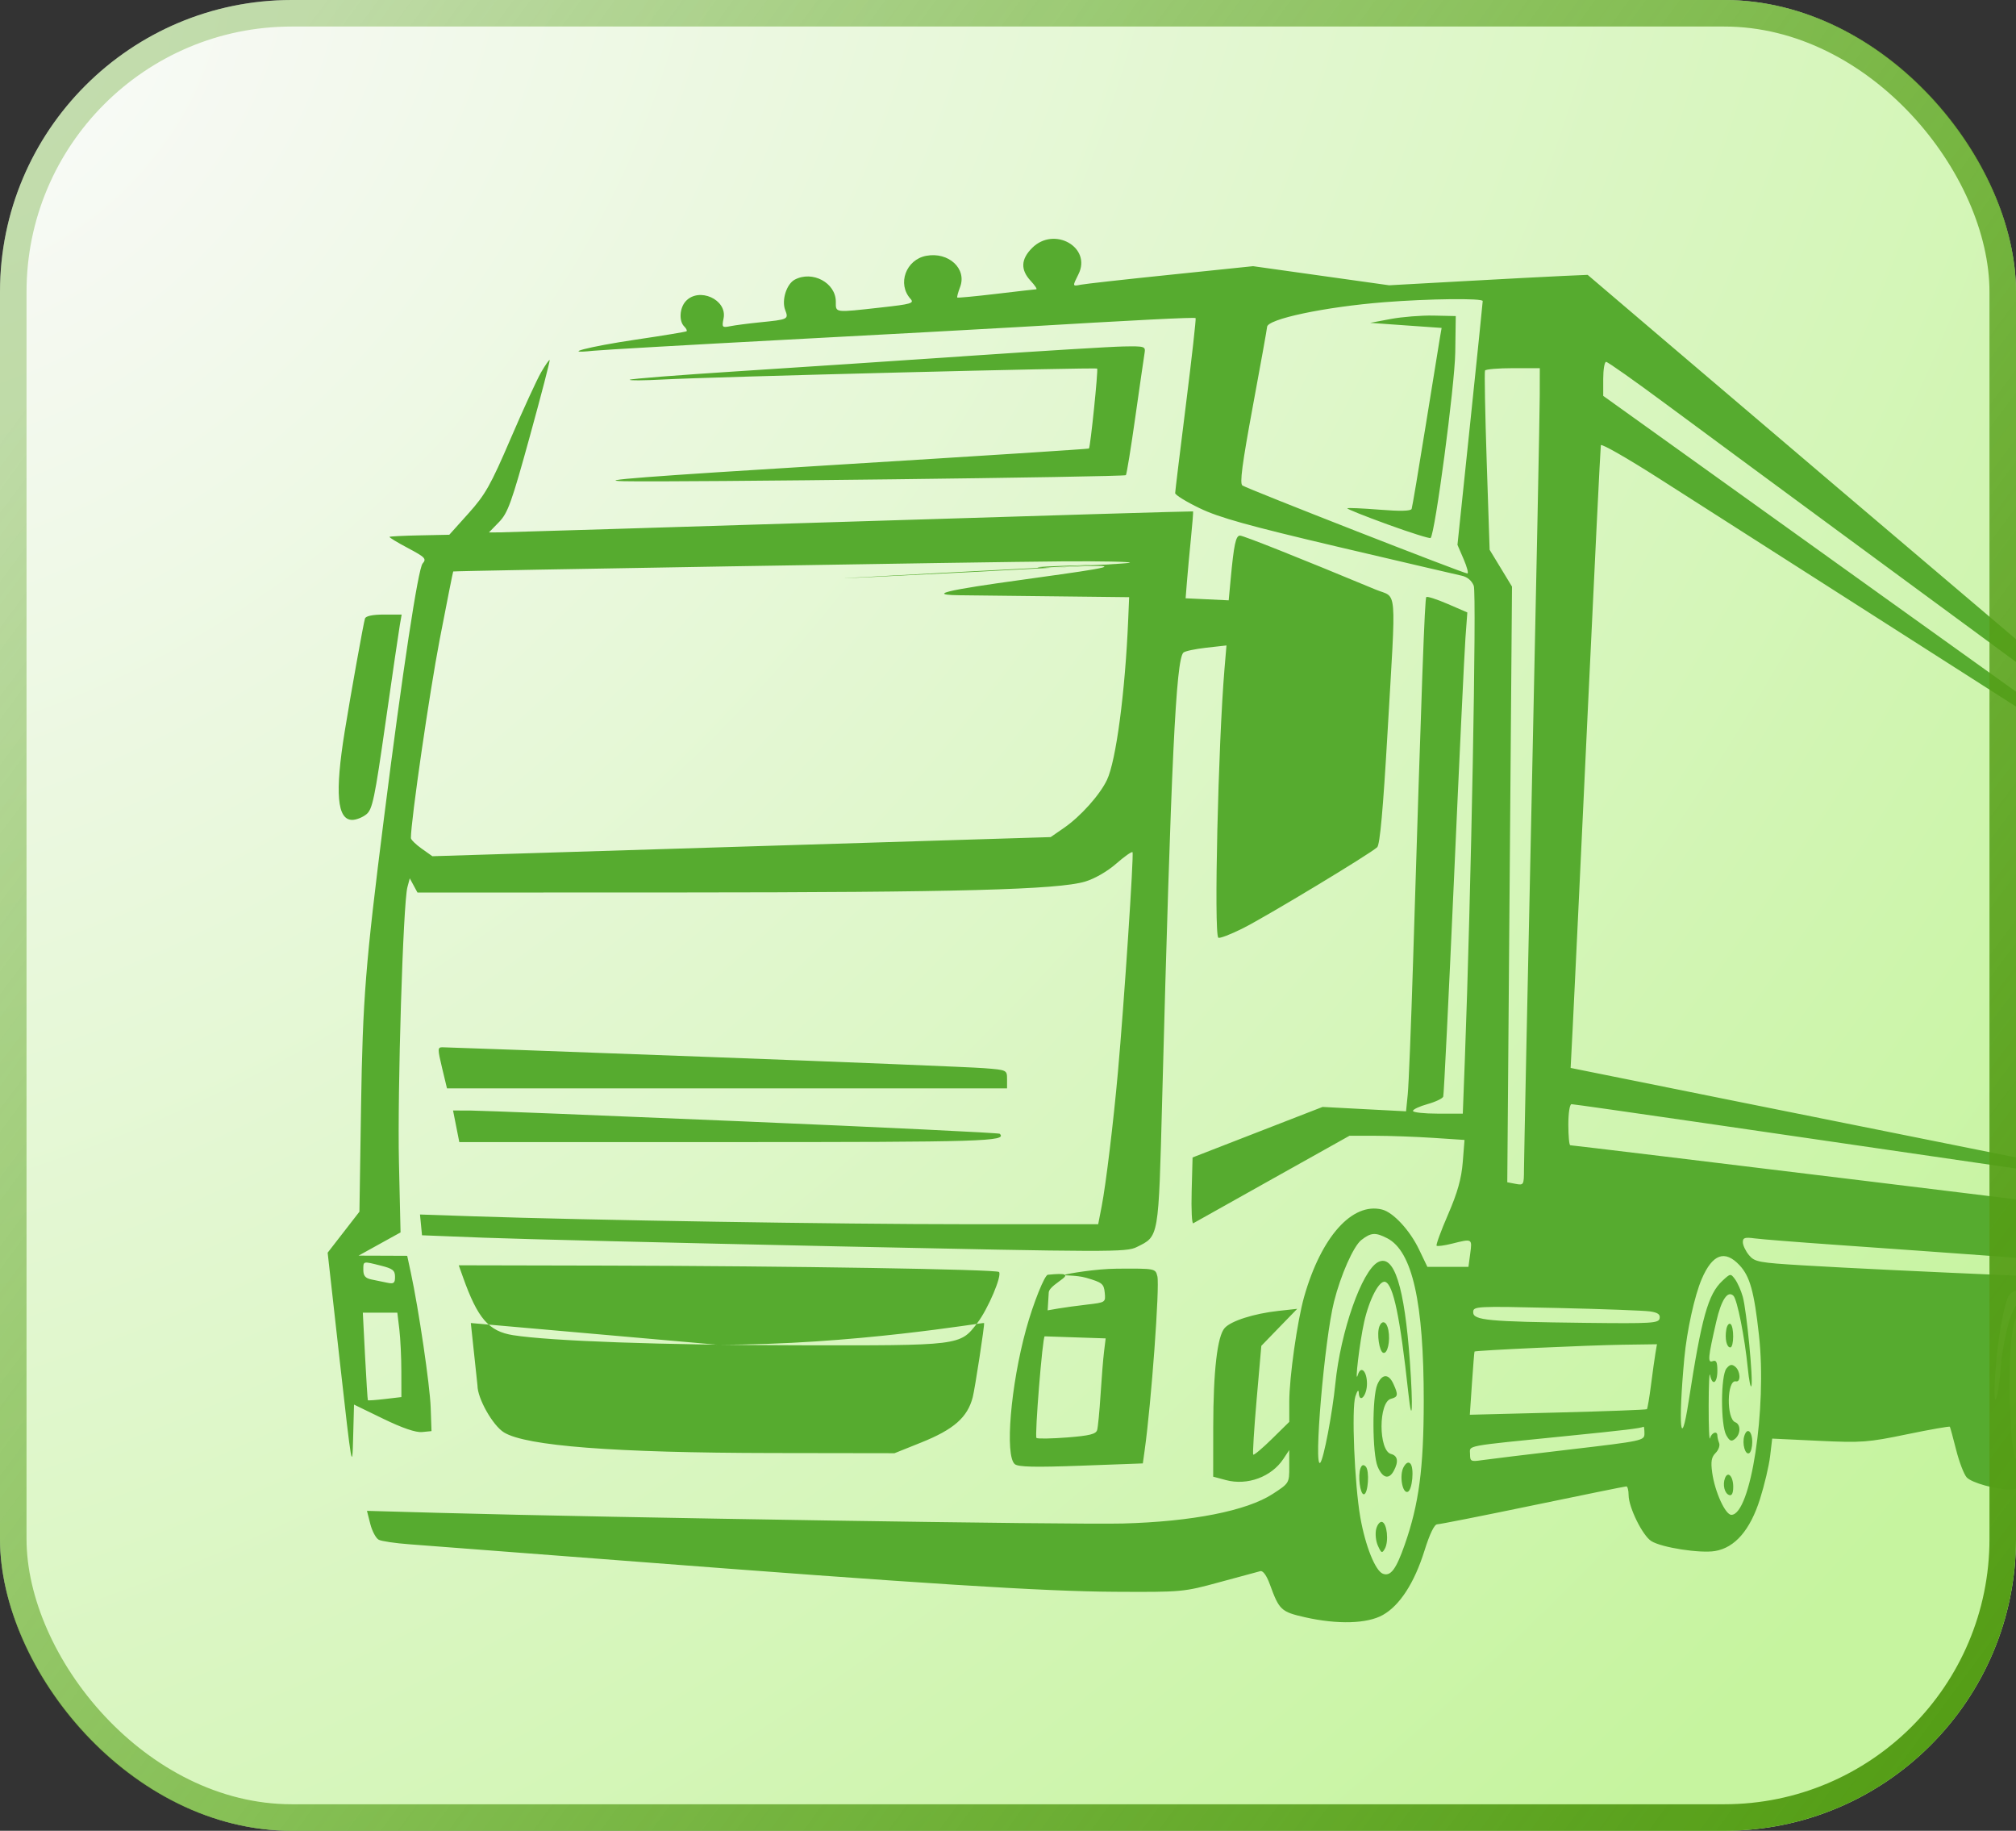
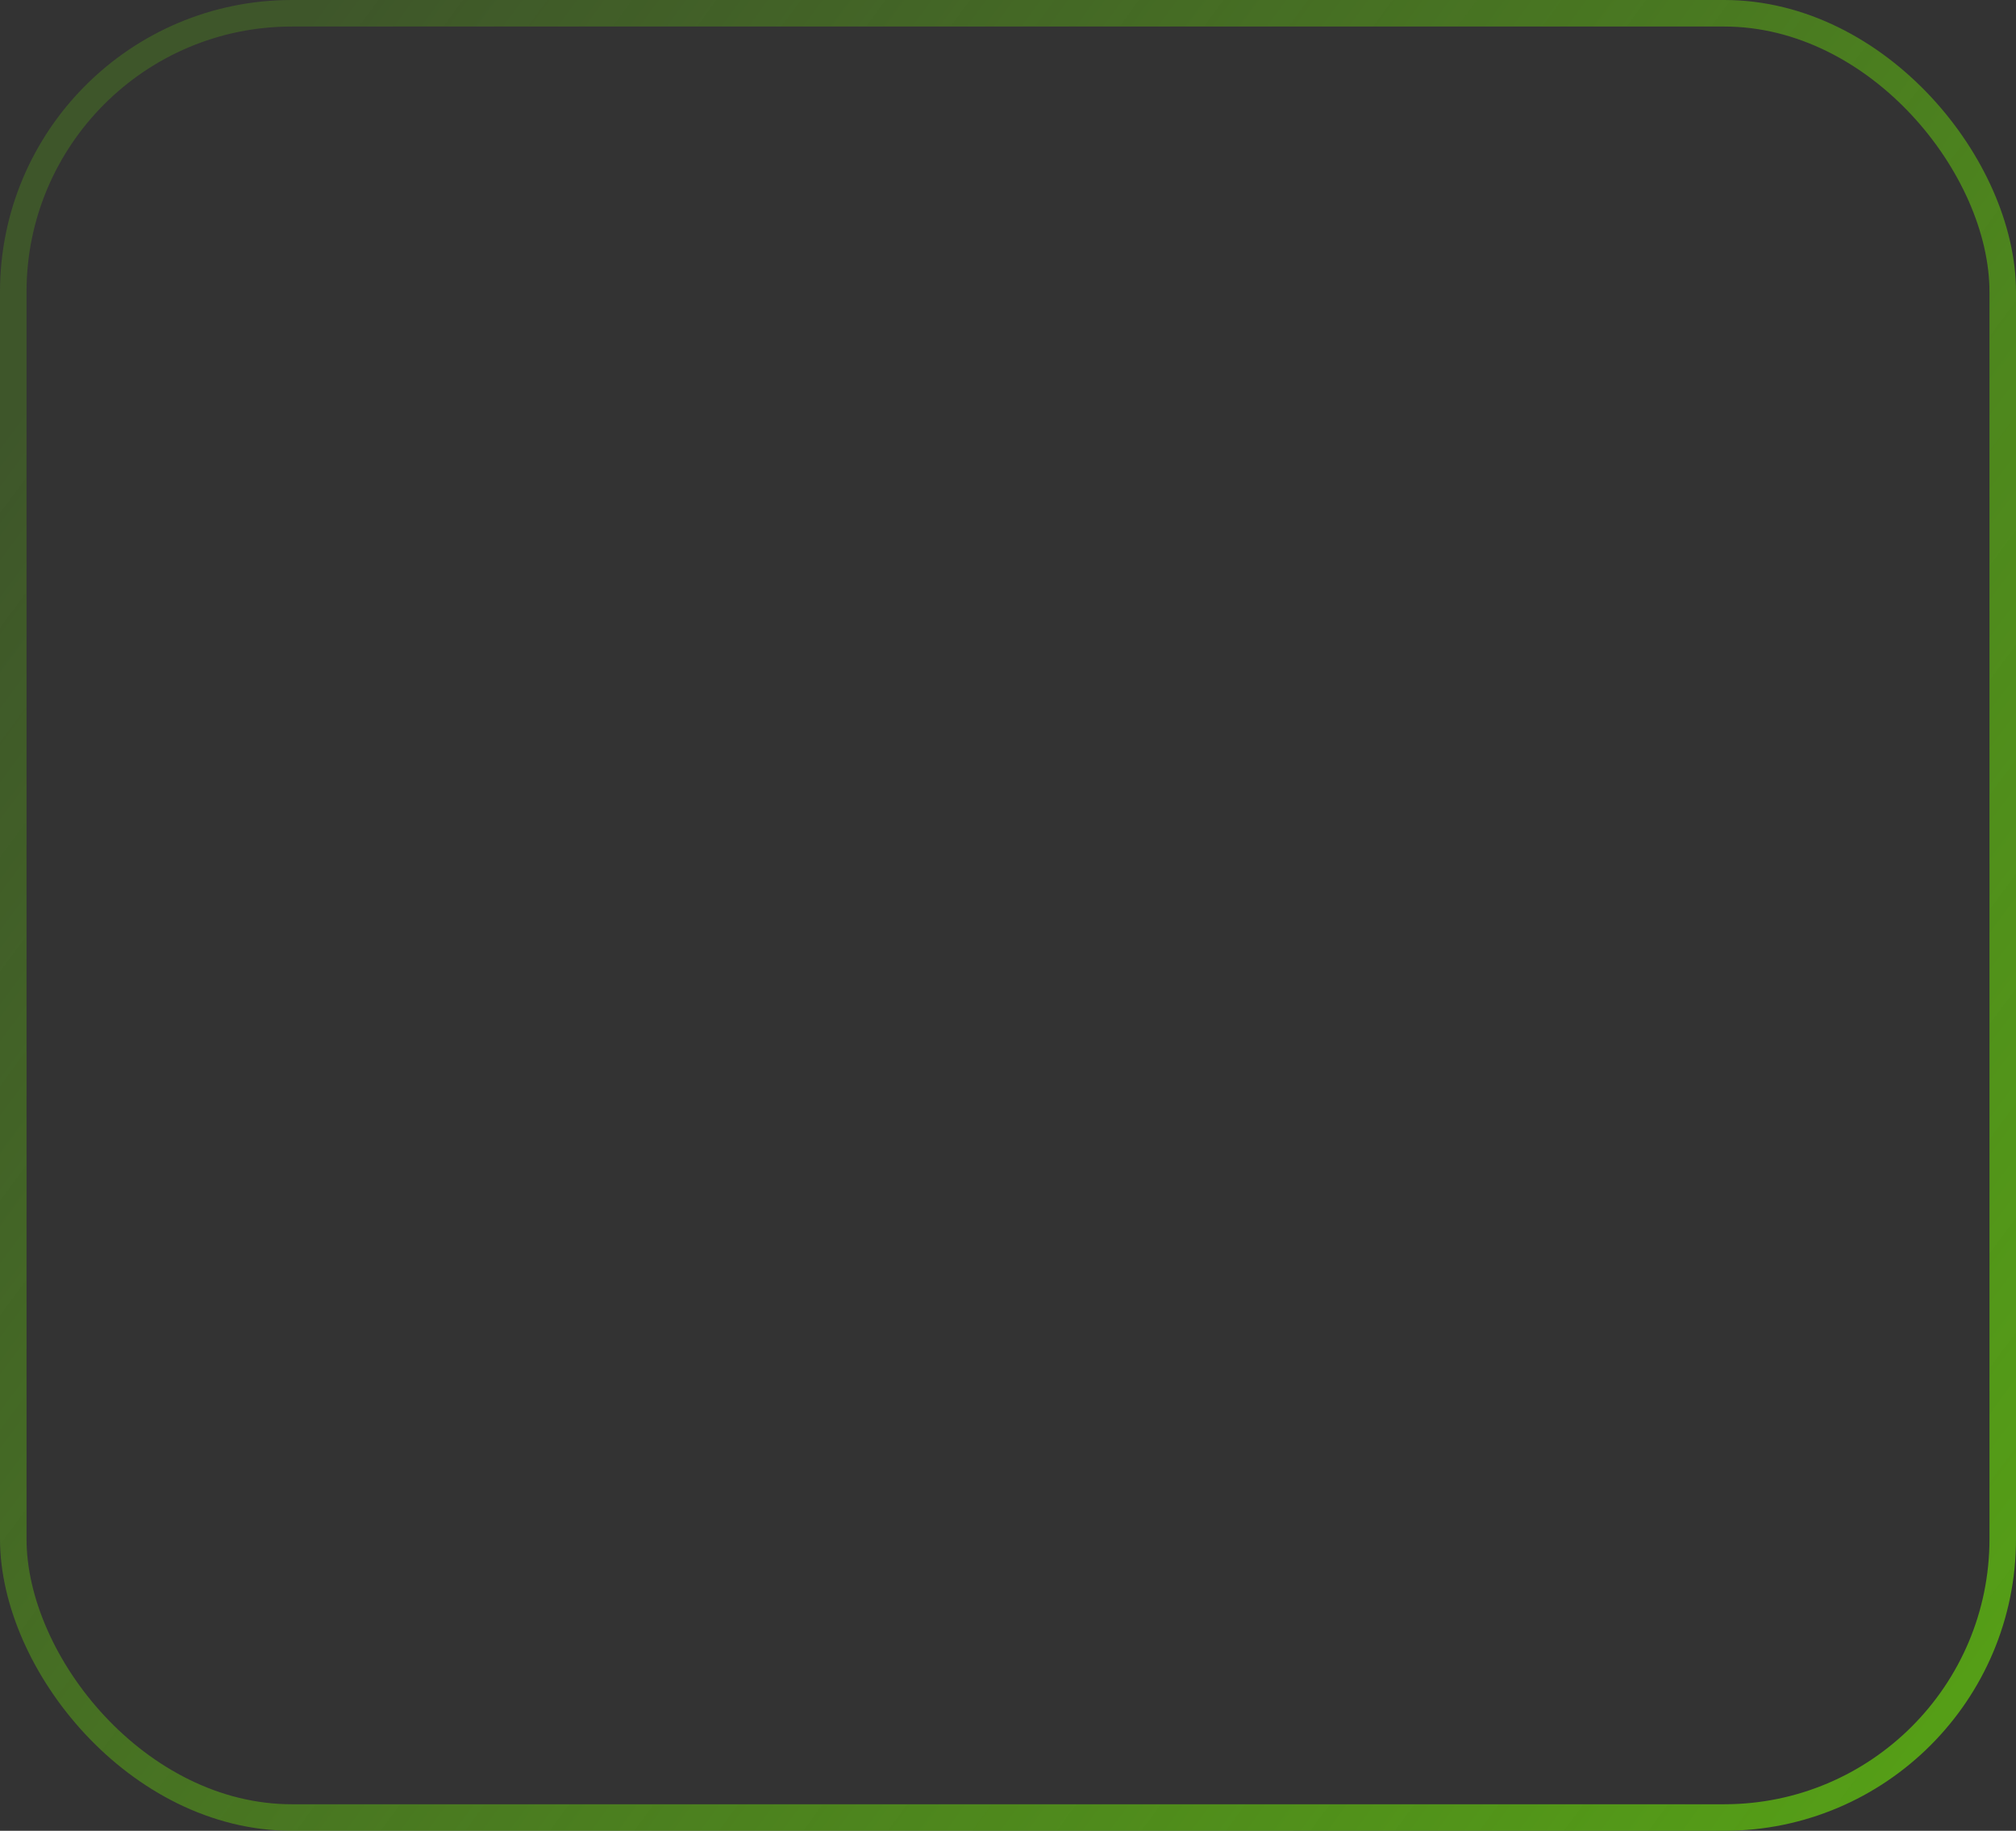
<svg xmlns="http://www.w3.org/2000/svg" width="76" height="69" viewBox="0 0 76 69" fill="none">
  <rect x="0" y="0" width="76" height="69" fill="#333333" stroke="none" />
  <g clip-path="url(#clip0_457_266)">
-     <rect width="76" height="69" rx="11" fill="url(#paint0_radial_457_266)" />
    <path fill-rule="evenodd" clip-rule="evenodd" d="M38.911 9.343C38.484 9.768 38.466 10.167 38.855 10.585C39.016 10.758 39.111 10.901 39.064 10.903C39.018 10.905 38.337 10.983 37.55 11.076C36.764 11.169 36.106 11.231 36.088 11.214C36.07 11.196 36.118 11.016 36.195 10.815C36.456 10.126 35.759 9.484 34.919 9.641C34.152 9.784 33.816 10.701 34.325 11.263C34.474 11.428 34.355 11.463 33.204 11.59C31.439 11.786 31.509 11.795 31.509 11.37C31.509 10.658 30.626 10.185 29.96 10.54C29.651 10.705 29.459 11.313 29.6 11.682C29.734 12.034 29.719 12.041 28.64 12.149C28.212 12.192 27.715 12.257 27.534 12.293C27.223 12.355 27.209 12.339 27.278 11.998C27.42 11.289 26.348 10.807 25.849 11.355C25.619 11.609 25.589 12.1 25.793 12.302C25.871 12.38 25.911 12.462 25.882 12.485C25.854 12.507 24.997 12.649 23.978 12.799C22.202 13.061 21.075 13.355 22.364 13.22C22.693 13.186 25.974 12.998 29.656 12.802C33.338 12.607 37.238 12.394 38.323 12.33C42.841 12.061 45.036 11.95 45.073 11.989C45.094 12.012 44.93 13.477 44.708 15.245C44.486 17.013 44.303 18.516 44.302 18.584C44.301 18.653 44.717 18.91 45.227 19.155C45.96 19.508 47.049 19.811 50.457 20.613C52.824 21.169 54.912 21.656 55.098 21.696C55.314 21.741 55.481 21.88 55.559 22.078C55.672 22.363 55.457 33.739 55.221 39.978L55.145 41.972H54.206C53.689 41.972 53.266 41.926 53.266 41.869C53.266 41.812 53.513 41.696 53.815 41.612C54.117 41.528 54.384 41.401 54.408 41.329C54.433 41.257 54.615 37.556 54.814 33.103C55.012 28.65 55.206 24.574 55.245 24.045L55.316 23.082L54.574 22.761C54.165 22.585 53.803 22.468 53.769 22.503C53.71 22.561 53.598 25.659 53.27 36.258C53.196 38.648 53.106 40.892 53.07 41.244L53.006 41.884L51.432 41.802L49.859 41.719L47.408 42.671L44.958 43.623L44.924 44.891C44.905 45.588 44.932 46.134 44.983 46.104C45.035 46.074 46.381 45.319 47.975 44.427L50.872 42.806L51.86 42.806C52.403 42.807 53.379 42.842 54.029 42.885L55.21 42.963L55.143 43.807C55.093 44.425 54.945 44.951 54.589 45.773C54.322 46.389 54.128 46.919 54.158 46.949C54.188 46.979 54.454 46.943 54.749 46.869C55.502 46.68 55.501 46.679 55.426 47.24L55.358 47.746H54.584H53.81L53.496 47.092C53.15 46.368 52.523 45.691 52.102 45.586C50.976 45.304 49.805 46.616 49.163 48.877C48.905 49.788 48.604 51.912 48.604 52.825V53.588L47.949 54.232C47.589 54.586 47.272 54.852 47.245 54.823C47.218 54.794 47.276 53.86 47.373 52.747L47.55 50.723L48.226 50.025L48.903 49.328L48.185 49.407C47.271 49.508 46.414 49.781 46.17 50.049C45.891 50.356 45.74 51.662 45.737 53.784L45.735 55.654L46.213 55.782C47.02 55.999 47.932 55.664 48.381 54.985L48.602 54.651L48.603 55.275C48.604 55.897 48.602 55.9 47.976 56.307C46.996 56.943 44.929 57.35 42.328 57.419C40.46 57.469 23.105 57.199 16.605 57.019L13.834 56.942L13.96 57.438C14.03 57.711 14.174 57.978 14.28 58.032C14.387 58.087 14.904 58.163 15.43 58.202C15.956 58.24 19.534 58.514 23.38 58.81C34.863 59.695 39.318 59.977 42.029 59.992C44.565 60.006 44.617 60.001 45.976 59.63C46.733 59.423 47.426 59.236 47.515 59.214C47.614 59.191 47.752 59.383 47.871 59.711C48.223 60.68 48.296 60.748 49.194 60.952C50.425 61.23 51.541 61.198 52.13 60.867C52.769 60.509 53.319 59.659 53.699 58.447C53.898 57.811 54.073 57.449 54.181 57.449C54.274 57.449 55.898 57.128 57.789 56.735C59.68 56.342 61.265 56.02 61.311 56.02C61.357 56.02 61.395 56.168 61.396 56.348C61.398 56.813 61.922 57.875 62.252 58.082C62.639 58.326 64.089 58.551 64.656 58.456C65.405 58.33 65.978 57.667 66.348 56.5C66.516 55.969 66.689 55.239 66.731 54.877L66.809 54.219L68.558 54.302C70.184 54.379 70.417 54.362 71.892 54.056C72.764 53.876 73.491 53.748 73.507 53.773C73.522 53.798 73.629 54.19 73.744 54.645C73.859 55.1 74.038 55.566 74.141 55.68C74.329 55.886 75.247 56.14 75.806 56.14C76.099 56.14 76.494 55.838 76.607 55.529C76.655 55.398 76.698 55.395 76.825 55.515C77.031 55.708 77.946 55.707 78.107 55.514C78.175 55.432 78.269 55.214 78.316 55.03L78.4 54.695L78.536 54.966C78.689 55.273 79.379 55.469 79.702 55.297C79.925 55.178 80.114 54.686 80.235 53.907L80.314 53.401H81.12H81.926L81.996 52.836C82.035 52.525 82.103 51.617 82.148 50.818L82.229 49.365L81.405 49.323C80.778 49.291 80.888 49.276 81.867 49.258C83.255 49.233 83.26 49.23 83.077 48.55C83.008 48.294 82.95 48.282 81.738 48.282C80.434 48.282 71.242 47.887 67.995 47.691C66.301 47.59 66.149 47.561 65.936 47.307C65.81 47.156 65.705 46.938 65.703 46.822C65.699 46.648 65.775 46.623 66.147 46.673C66.393 46.706 67.752 46.814 69.165 46.913C70.579 47.011 73.914 47.25 76.577 47.444C79.24 47.637 81.661 47.81 81.957 47.828L82.494 47.86L82.454 47.46C82.416 47.087 82.433 47.065 82.711 47.135L83.009 47.209L83.077 45.871C83.152 44.386 83.263 32.655 83.197 33.222C83.174 33.418 83.047 35.936 82.916 38.817C82.784 41.699 82.643 44.499 82.601 45.041L82.525 46.026L82.151 45.963C81.779 45.9 59.336 43.163 59.197 43.163C59.157 43.163 59.124 42.815 59.124 42.389C59.124 41.948 59.175 41.615 59.244 41.615C59.311 41.615 61.556 41.935 64.235 42.325C66.914 42.716 71.895 43.442 75.303 43.938C78.712 44.435 81.55 44.825 81.61 44.806C81.67 44.786 79.392 44.304 76.548 43.734C73.704 43.165 68.639 42.148 65.294 41.474L59.21 40.249L59.287 38.76C59.33 37.94 59.579 32.689 59.842 27.091C60.105 21.492 60.334 16.853 60.349 16.78C60.366 16.708 61.35 17.271 62.538 18.03C64.864 19.518 69.025 22.176 74.365 25.585C76.206 26.76 78.52 28.238 79.506 28.871C81.897 30.404 82.036 30.489 81.897 30.338C81.794 30.227 78.635 27.95 71.377 22.758C70.456 22.099 69.105 21.131 68.373 20.605C67.642 20.08 65.558 18.586 63.741 17.285L60.439 14.92V14.279C60.439 13.926 60.488 13.638 60.548 13.638C60.608 13.638 61.616 14.349 62.789 15.218C63.962 16.087 66.831 18.203 69.165 19.92C71.499 21.637 75.561 24.625 78.191 26.559C80.821 28.494 82.783 29.901 82.551 29.685C82.319 29.47 79.983 27.472 77.359 25.245C71.16 19.985 66.601 16.111 62.865 12.926L59.852 10.359L58.92 10.4C58.407 10.423 56.724 10.511 55.179 10.597L52.369 10.752L49.804 10.392L47.239 10.032L44.126 10.354C42.413 10.53 40.892 10.7 40.744 10.73C40.425 10.795 40.425 10.797 40.656 10.336C41.164 9.323 39.743 8.514 38.911 9.343ZM55.896 11.346C55.896 11.395 55.682 13.483 55.42 15.985L54.944 20.534L55.177 21.074C55.305 21.371 55.368 21.614 55.318 21.614C55.178 21.614 47.08 18.447 46.838 18.298C46.729 18.23 46.825 17.499 47.23 15.311C47.526 13.717 47.767 12.373 47.767 12.324C47.767 12.026 49.939 11.567 52.19 11.389C53.85 11.258 55.896 11.234 55.896 11.346ZM52.429 12.022L51.652 12.168L52.999 12.264L54.347 12.359L54.282 12.731C54.247 12.935 54.003 14.441 53.74 16.078C53.477 17.715 53.241 19.111 53.217 19.179C53.187 19.262 52.79 19.272 52.004 19.209C51.36 19.158 50.815 19.134 50.792 19.157C50.769 19.18 51.453 19.454 52.313 19.766C53.172 20.078 53.901 20.307 53.932 20.276C54.101 20.108 54.844 14.506 54.861 13.281L54.88 11.912L54.043 11.894C53.583 11.884 52.856 11.942 52.429 12.022ZM36.649 13.405C33.986 13.588 30.006 13.852 27.805 13.993C25.603 14.134 23.774 14.277 23.741 14.312C23.707 14.346 24.271 14.342 24.994 14.303C26.832 14.203 41.316 13.839 41.361 13.892C41.405 13.945 41.105 16.863 41.051 16.905C41.03 16.922 36.736 17.198 31.509 17.519C24.251 17.964 22.363 18.11 23.519 18.136C25.516 18.18 42.374 17.976 42.444 17.908C42.473 17.878 42.634 16.892 42.8 15.716C42.967 14.54 43.124 13.458 43.148 13.31C43.19 13.053 43.16 13.043 42.341 13.058C41.873 13.067 39.312 13.223 36.649 13.405ZM20.398 14.033C20.24 14.307 19.722 15.433 19.248 16.537C18.497 18.286 18.294 18.645 17.662 19.348L16.938 20.154L15.829 20.177C15.219 20.189 14.704 20.215 14.684 20.234C14.665 20.253 14.976 20.443 15.377 20.655C16.033 21.004 16.087 21.061 15.931 21.239C15.762 21.432 15.175 25.295 14.474 30.841C13.776 36.352 13.674 37.647 13.611 41.707L13.55 45.667L12.951 46.44L12.352 47.212L12.815 51.349C13.263 55.348 13.28 55.443 13.312 54.211L13.346 52.937L14.448 53.472C15.17 53.822 15.673 53.994 15.909 53.972L16.267 53.937L16.236 53.044C16.206 52.204 15.784 49.34 15.486 47.955L15.351 47.33L14.434 47.326L13.518 47.323L14.309 46.885L15.1 46.448L15.04 43.823C14.978 41.144 15.196 34.036 15.359 33.436L15.448 33.103L15.593 33.371L15.738 33.639L25.626 33.636C36.069 33.633 39.883 33.531 40.906 33.226C41.267 33.118 41.744 32.844 42.076 32.553C42.385 32.283 42.662 32.087 42.694 32.118C42.751 32.175 42.374 37.852 42.143 40.416C41.972 42.322 41.691 44.637 41.533 45.455L41.4 46.139H36.416C31.651 46.139 22.107 45.986 17.843 45.841L15.833 45.773L15.871 46.164L15.909 46.556L18.24 46.647C19.522 46.698 25.491 46.844 31.504 46.972C41.884 47.194 42.459 47.196 42.853 47C43.696 46.582 43.673 46.716 43.812 41.437C44.15 28.669 44.331 24.859 44.613 24.595C44.671 24.54 45.06 24.458 45.477 24.411L46.236 24.326L46.162 25.203C45.923 28.049 45.759 35.171 45.928 35.339C45.969 35.38 46.386 35.221 46.855 34.986C47.742 34.541 51.661 32.176 51.919 31.93C52.021 31.832 52.141 30.495 52.307 27.624C52.635 21.943 52.686 22.564 51.861 22.221C48.993 21.029 46.875 20.186 46.746 20.186C46.587 20.186 46.515 20.522 46.392 21.852L46.32 22.626L45.508 22.587L44.696 22.549L44.745 21.933C44.772 21.594 44.839 20.861 44.895 20.305C44.951 19.748 44.988 19.284 44.977 19.274C44.966 19.264 39.175 19.436 32.107 19.658C25.039 19.879 19.07 20.062 18.844 20.064L18.432 20.067L18.812 19.676C19.146 19.332 19.284 18.949 19.974 16.445C20.404 14.883 20.741 13.589 20.721 13.57C20.702 13.55 20.557 13.759 20.398 14.033ZM58.046 14.918C58.046 15.491 57.912 22.147 57.749 29.71C57.586 37.273 57.452 43.734 57.452 44.069C57.45 44.661 57.442 44.676 57.136 44.618L56.822 44.558L56.911 33.333L57 22.108L56.579 21.415L56.157 20.721L56.046 17.388C55.986 15.555 55.957 14.014 55.983 13.965C56.008 13.916 56.484 13.876 57.039 13.876H58.048L58.046 14.918ZM42.596 21.208C42.557 21.247 38.231 21.487 32.983 21.741C27.734 21.996 42.306 21.232 42.076 21.255C41.846 21.278 37.665 21.379 39.638 21.4C46.653 21.007 32.654 22.395 36.171 22.434L42.567 22.507L42.532 23.341C42.418 26.077 42.074 28.674 41.73 29.396C41.46 29.962 40.735 30.771 40.112 31.201L39.608 31.549L27.954 31.909L16.3 32.27L15.895 31.983C15.672 31.825 15.49 31.645 15.49 31.584C15.49 30.927 16.189 26.11 16.574 24.111C16.845 22.705 17.075 21.547 17.085 21.538C17.116 21.511 37.227 21.177 40.046 21.157C41.487 21.146 42.635 21.17 42.596 21.208ZM13.759 23.311C13.707 23.465 13.215 26.203 12.995 27.567C12.62 29.887 12.707 30.901 13.28 30.901C13.429 30.901 13.668 30.806 13.81 30.691C14.041 30.505 14.123 30.113 14.538 27.209C14.795 25.409 15.037 23.762 15.074 23.549L15.142 23.162H14.476C14.049 23.162 13.791 23.216 13.759 23.311ZM26.548 39.829C31.874 40.027 36.621 40.22 37.098 40.258C37.96 40.325 37.964 40.328 37.964 40.673V41.02H27.408H16.851L16.665 40.246C16.495 39.537 16.495 39.472 16.672 39.47C16.778 39.469 21.222 39.63 26.548 39.829ZM28.024 42.264C33.307 42.487 37.656 42.697 37.689 42.73C37.977 43.017 37.093 43.044 27.453 43.044H17.315L17.197 42.449L17.079 41.853L17.749 41.855C18.117 41.856 22.741 42.04 28.024 42.264ZM81.934 44.911C82.02 44.945 82.124 44.941 82.163 44.901C82.203 44.862 82.132 44.834 82.006 44.839C81.867 44.845 81.839 44.873 81.934 44.911ZM52.298 46.669C53.243 47.156 53.676 49.087 53.673 52.806C53.671 55.339 53.492 56.689 52.956 58.217C52.63 59.147 52.423 59.423 52.133 59.312C51.847 59.203 51.471 58.264 51.282 57.188C51.063 55.938 50.947 53.084 51.096 52.627C51.167 52.41 51.217 52.356 51.223 52.489C51.244 52.918 51.533 52.603 51.533 52.151C51.533 51.673 51.3 51.448 51.189 51.817C51.058 52.252 51.257 50.579 51.426 49.825C51.619 48.963 52 48.239 52.221 48.312C52.527 48.414 52.782 49.642 53.091 52.489C53.235 53.822 53.275 53.06 53.151 51.325C52.948 48.48 52.553 47.247 51.948 47.569C51.339 47.894 50.538 50.177 50.34 52.151C50.227 53.276 49.899 54.997 49.772 55.128C49.511 55.395 49.931 50.483 50.291 49.056C50.545 48.048 51.024 46.967 51.32 46.735C51.682 46.451 51.852 46.439 52.298 46.669ZM65.576 47.683C65.97 48.104 66.129 48.676 66.311 50.327C66.615 53.084 65.999 57.092 65.27 57.092C65.042 57.092 64.646 56.221 64.547 55.502C64.489 55.084 64.518 54.917 64.674 54.762C64.785 54.651 64.846 54.483 64.809 54.388C64.772 54.293 64.742 54.166 64.742 54.106C64.742 53.911 64.522 53.99 64.466 54.205C64.436 54.319 64.412 53.77 64.414 52.985C64.415 52.199 64.439 51.677 64.468 51.824C64.55 52.248 64.742 52.135 64.742 51.662C64.742 51.334 64.701 51.249 64.567 51.3C64.369 51.376 64.387 51.177 64.702 49.805C64.89 48.985 65.132 48.623 65.349 48.838C65.491 48.98 65.775 50.411 65.888 51.556C65.933 52.014 65.994 52.322 66.024 52.239C66.099 52.031 65.845 49.387 65.7 48.872C65.635 48.64 65.504 48.345 65.41 48.217C65.243 47.989 65.234 47.99 64.932 48.272C64.39 48.78 64.151 49.634 63.655 52.84C63.359 54.75 63.261 53.737 63.495 51.199C63.592 50.153 63.882 48.832 64.154 48.2C64.558 47.263 65.023 47.094 65.576 47.683ZM14.361 47.701C14.805 47.812 14.892 47.881 14.892 48.12C14.892 48.362 14.847 48.396 14.594 48.344C14.429 48.31 14.16 48.254 13.996 48.22C13.774 48.175 13.697 48.082 13.697 47.863C13.697 47.521 13.671 47.528 14.361 47.701ZM17.453 48.133C18.007 49.692 18.425 50.176 19.341 50.321C20.764 50.545 24.946 50.694 30.074 50.702C36.227 50.713 36.19 50.718 36.843 49.863C37.247 49.336 37.786 48.065 37.66 47.939C37.561 47.84 29.762 47.713 22.877 47.699L17.294 47.687L17.453 48.133ZM40.142 48.044C40.032 48.088 40.55 48.043 40.953 48.16C41.551 48.334 41.614 48.385 41.647 48.719C41.683 49.084 41.678 49.087 40.989 49.167C40.608 49.211 40.115 49.278 39.895 49.316L39.495 49.385L39.536 48.714C39.559 48.345 40.953 47.897 39.503 48.044C39.383 48.044 38.95 49.124 38.684 50.092C38.1 52.21 37.877 54.868 38.257 55.182C38.387 55.29 39.012 55.304 40.756 55.24L43.083 55.154L43.151 54.665C43.402 52.881 43.724 48.47 43.631 48.101C43.557 47.806 43.554 47.806 42.106 47.815C41.307 47.82 40.241 48.004 40.142 48.044ZM76.434 49.086C76.841 49.981 76.65 55.187 76.211 55.187C75.93 55.187 75.81 54.549 75.763 52.801C75.714 50.988 75.863 49.592 76.105 49.592C76.208 49.592 76.254 49.729 76.388 50.425C76.419 50.589 76.424 50.407 76.398 50.021C76.348 49.262 76.17 48.933 75.974 49.236C75.742 49.594 75.502 50.603 75.425 51.543C75.311 52.947 75.127 53.216 75.213 51.854C75.298 50.514 75.559 49.035 75.752 48.804C75.986 48.523 76.222 48.621 76.434 49.086ZM78.381 50.01C78.591 51.473 78.379 54.77 78.075 54.77C78.017 54.77 77.923 54.61 77.867 54.413C77.735 53.949 77.704 51.141 77.822 50.336C77.92 49.676 78.124 49.484 78.141 50.038C78.146 50.218 78.178 50.296 78.212 50.21C78.297 49.999 78.145 49.234 78.018 49.234C77.829 49.234 77.655 49.969 77.529 51.298C77.461 52.023 77.374 52.646 77.336 52.682C77.232 52.78 77.416 50.313 77.551 49.785C77.617 49.532 77.722 49.187 77.786 49.02C77.978 48.518 78.227 48.932 78.381 50.01ZM79.95 49.145C80.059 49.335 80.104 50.018 80.104 51.496C80.104 53.577 80.013 54.473 79.802 54.473C79.594 54.473 79.51 53.825 79.508 52.211C79.506 50.481 79.626 49.545 79.812 49.838C79.893 49.964 79.921 49.926 79.922 49.688C79.923 49.512 79.878 49.339 79.822 49.305C79.627 49.184 79.436 49.869 79.317 51.12C79.251 51.812 79.173 52.404 79.142 52.434C79.051 52.525 79.082 51.618 79.209 50.52C79.388 48.958 79.608 48.55 79.95 49.145ZM62.209 49.426C62.501 49.47 62.595 49.539 62.565 49.688C62.529 49.871 62.28 49.886 59.779 49.857C56.096 49.813 55.537 49.76 55.537 49.458C55.537 49.23 55.613 49.226 58.675 49.295C60.401 49.334 61.992 49.393 62.209 49.426ZM15.054 50.098C15.095 50.441 15.13 51.157 15.13 51.688L15.132 52.654L14.511 52.727C14.17 52.767 13.88 52.788 13.868 52.773C13.857 52.759 13.809 52.01 13.762 51.11L13.678 49.473H14.328H14.979L15.054 50.098ZM51.999 49.997C51.897 50.261 51.997 50.938 52.145 50.986C52.307 51.039 52.419 50.542 52.339 50.127C52.276 49.801 52.1 49.734 51.999 49.997ZM65.08 50.099C65.017 50.448 65.09 50.782 65.229 50.782C65.371 50.782 65.375 49.985 65.234 49.898C65.176 49.862 65.106 49.953 65.08 50.099ZM41.621 50.939C41.587 51.213 41.528 51.946 41.489 52.568C41.45 53.19 41.392 53.787 41.361 53.895C41.316 54.049 41.077 54.109 40.24 54.175C39.655 54.221 39.13 54.23 39.074 54.196C38.998 54.149 39.303 50.365 39.383 50.365C39.392 50.365 39.912 50.383 40.54 50.404L41.682 50.442L41.621 50.939ZM62.409 50.991C62.378 51.171 62.302 51.712 62.241 52.193C62.179 52.674 62.109 53.087 62.086 53.11C62.062 53.133 60.551 53.19 58.727 53.236L55.41 53.32L55.49 52.14C55.534 51.492 55.578 50.95 55.587 50.938C55.618 50.895 59.882 50.699 61.183 50.681L62.465 50.663L62.409 50.991ZM76.481 51.199C76.483 51.395 76.51 51.461 76.54 51.346C76.571 51.23 76.569 51.069 76.536 50.988C76.503 50.908 76.478 51.002 76.481 51.199ZM65.087 51.573C64.866 51.837 64.861 53.712 65.079 54.094C65.206 54.315 65.271 54.341 65.408 54.228C65.624 54.049 65.63 53.684 65.417 53.603C65.077 53.473 65.099 51.989 65.44 52.062C65.633 52.103 65.615 51.674 65.416 51.51C65.29 51.406 65.213 51.421 65.087 51.573ZM18 52.217C18 52.706 18.576 53.725 18.999 53.986C19.832 54.498 23.161 54.754 29.118 54.763L33.721 54.77L34.726 54.367C35.956 53.874 36.473 53.421 36.67 52.661C36.751 52.352 37.129 49.894 37.098 49.863C37.067 49.833 32.16 50.7 27.017 50.679L17.749 49.863L18 52.217ZM51.923 52.181C51.723 52.644 51.731 54.795 51.936 55.276C52.12 55.713 52.361 55.775 52.544 55.433C52.731 55.086 52.694 54.864 52.438 54.798C51.964 54.674 51.962 52.843 52.437 52.719C52.706 52.65 52.719 52.57 52.529 52.157C52.349 51.762 52.1 51.771 51.923 52.181ZM61.993 54.03C61.993 54.295 61.93 54.308 59.154 54.633C57.592 54.816 56.113 54.996 55.866 55.032C55.45 55.094 55.418 55.077 55.418 54.802C55.418 54.462 55.114 54.518 59.124 54.115C61.263 53.901 61.835 53.831 61.963 53.772C61.979 53.765 61.993 53.881 61.993 54.03ZM65.759 54.114C65.665 54.409 65.794 54.859 65.946 54.765C66.007 54.728 66.057 54.542 66.057 54.354C66.057 53.937 65.865 53.782 65.759 54.114ZM52.91 55.3C52.748 55.603 52.865 56.292 53.068 56.226C53.243 56.169 53.321 55.314 53.166 55.159C53.09 55.083 53.001 55.133 52.91 55.3ZM51.289 55.335C51.184 55.608 51.273 56.318 51.413 56.318C51.577 56.318 51.638 55.423 51.485 55.271C51.4 55.186 51.339 55.206 51.289 55.335ZM65.03 55.708C64.932 55.962 65.014 56.29 65.191 56.348C65.288 56.38 65.34 56.273 65.34 56.037C65.34 55.64 65.139 55.426 65.03 55.708ZM51.88 57.628C51.837 57.801 51.866 58.085 51.946 58.259C52.075 58.542 52.102 58.553 52.207 58.367C52.36 58.095 52.291 57.421 52.105 57.361C52.025 57.334 51.924 57.455 51.88 57.628Z" fill="#56AB2F" />
  </g>
  <rect x="0.5" y="0.5" width="75" height="68" rx="10.5" stroke="url(#paint1_linear_457_266)" />
  <defs>
    <radialGradient id="paint0_radial_457_266" cx="0" cy="0" r="1" gradientUnits="userSpaceOnUse" gradientTransform="translate(2.38324e-06 1.232) rotate(48.479) scale(90.512 122.395)">
      <stop stop-color="#FAFAFA" />
      <stop offset="1" stop-color="#C6F49F" />
    </radialGradient>
    <linearGradient id="paint1_linear_457_266" x1="76" y1="61" x2="5.5" y2="9" gradientUnits="userSpaceOnUse">
      <stop stop-color="#559E17" />
      <stop offset="1" stop-color="#559E17" stop-opacity="0.33" />
    </linearGradient>
    <clipPath id="clip0_457_266">
-       <rect width="76" height="69" rx="11" fill="white" />
-     </clipPath>
+       </clipPath>
  </defs>
</svg>